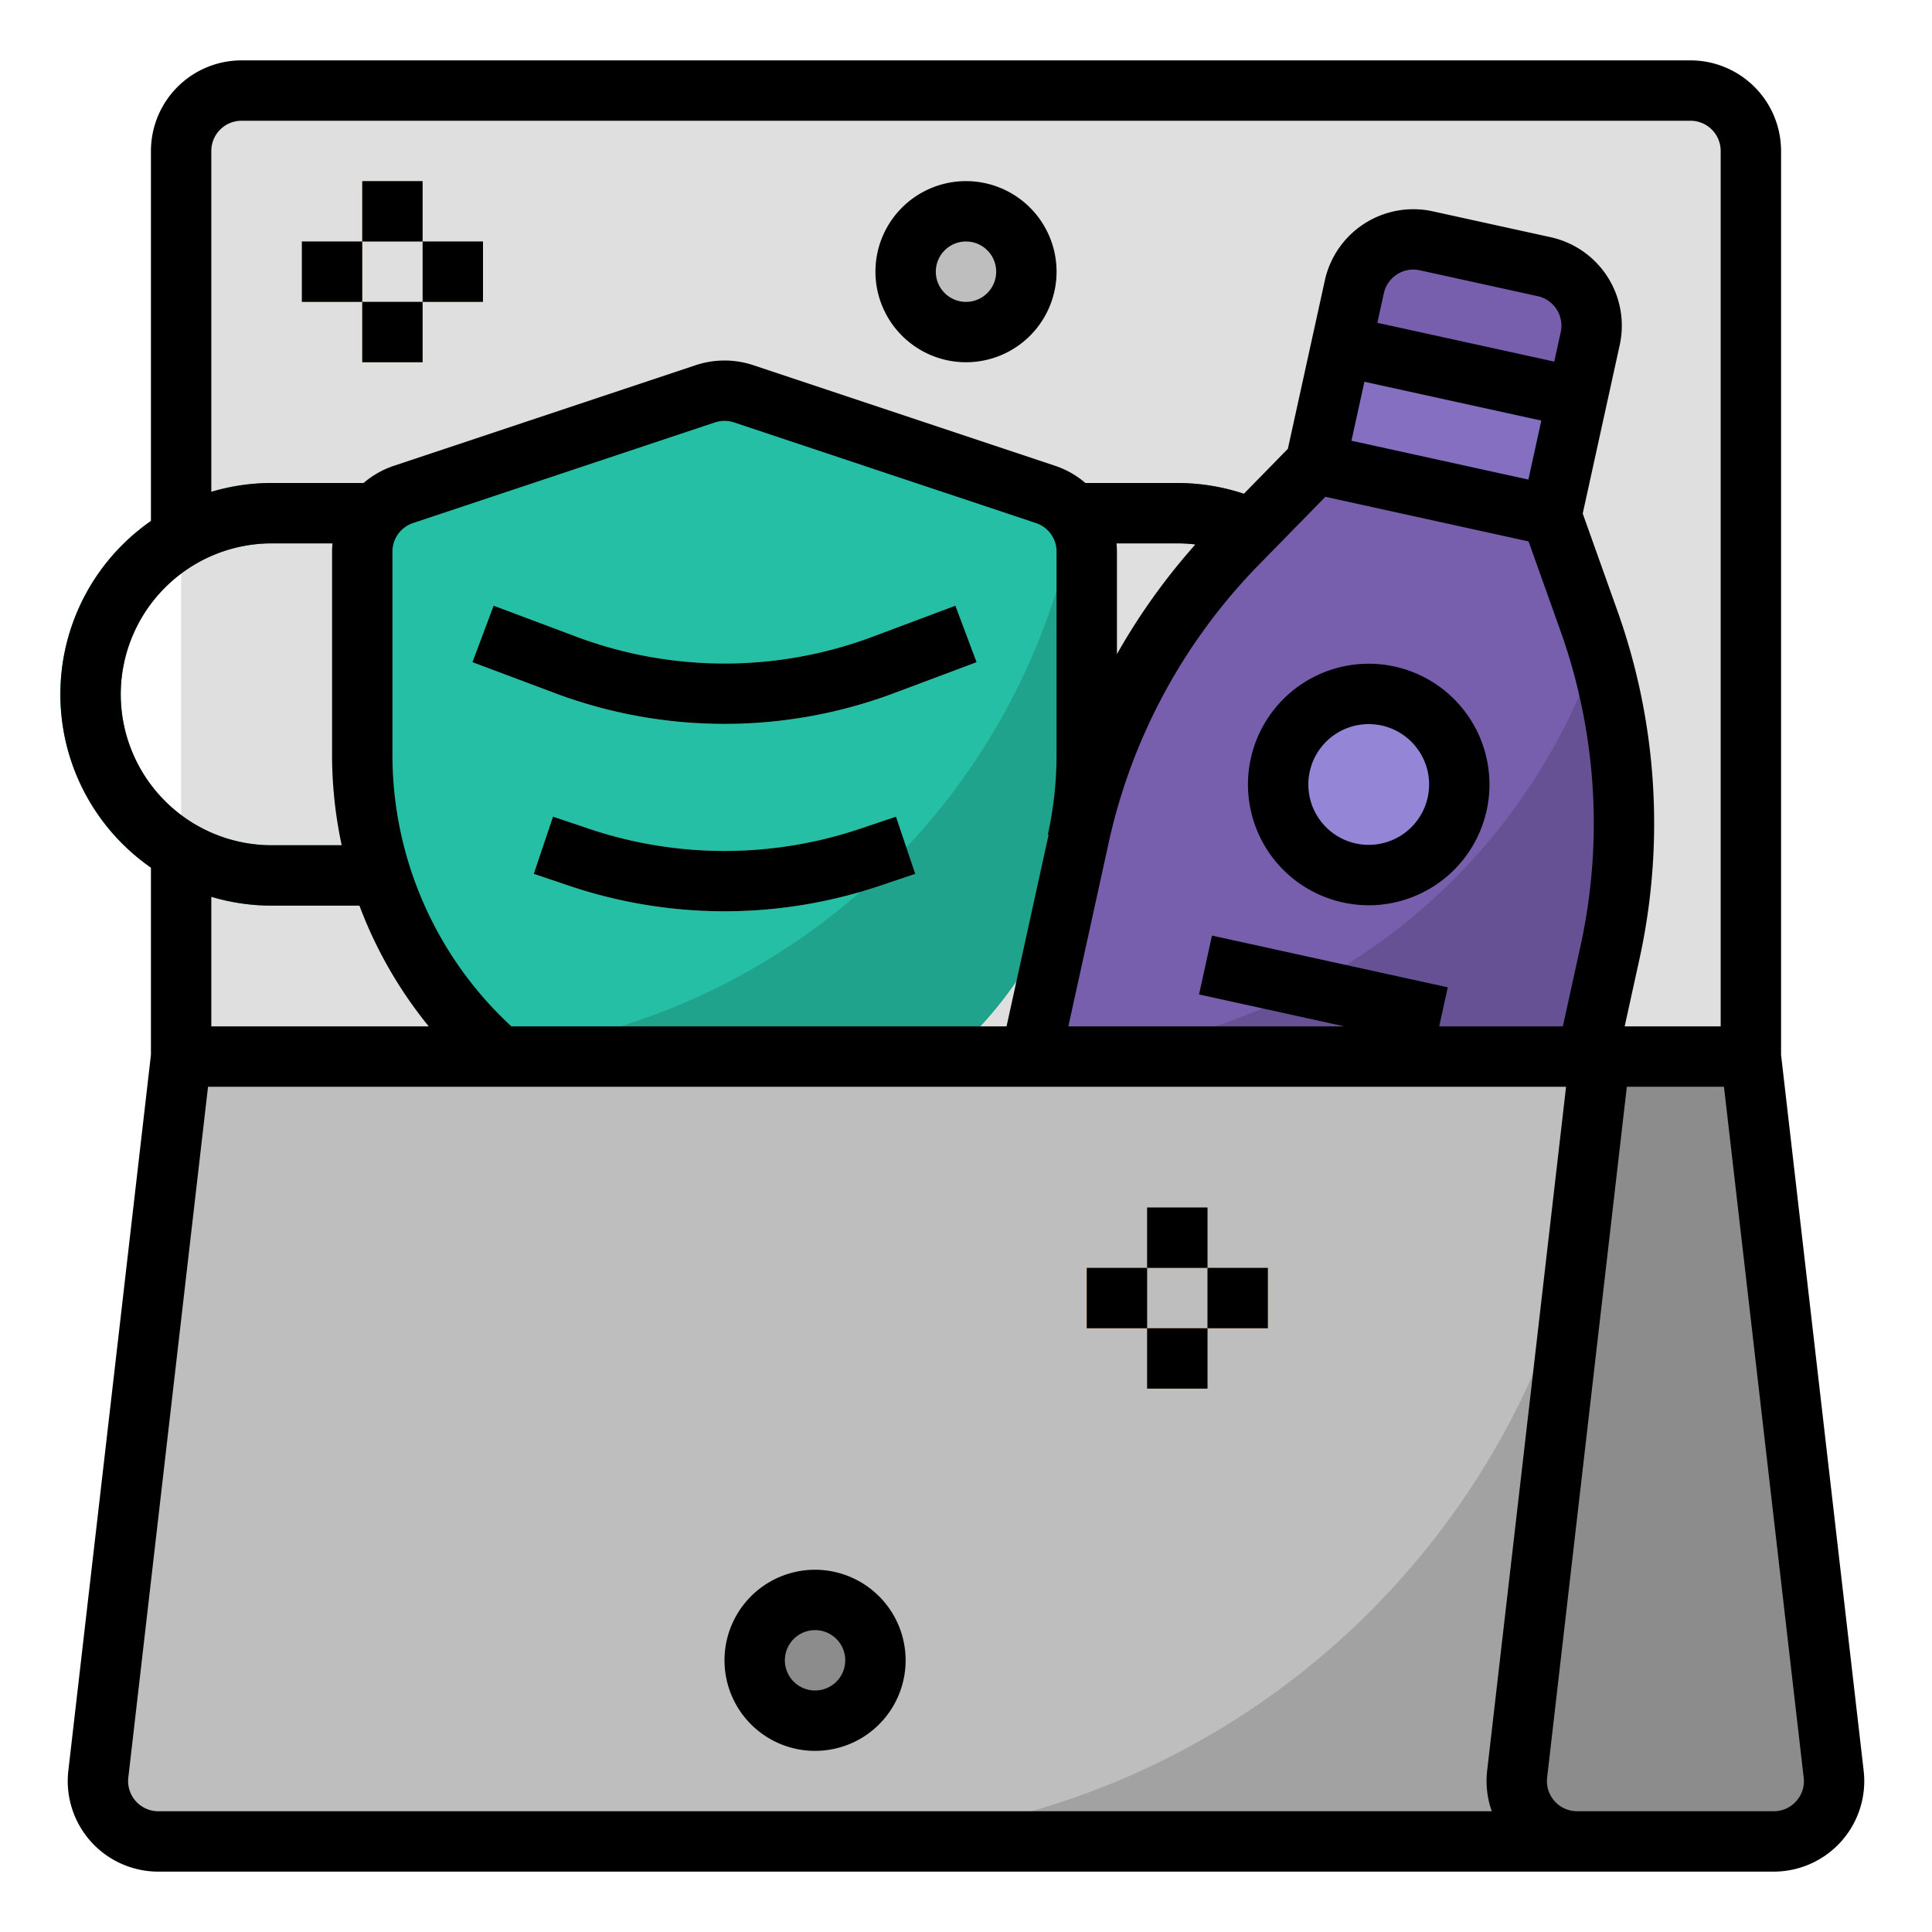
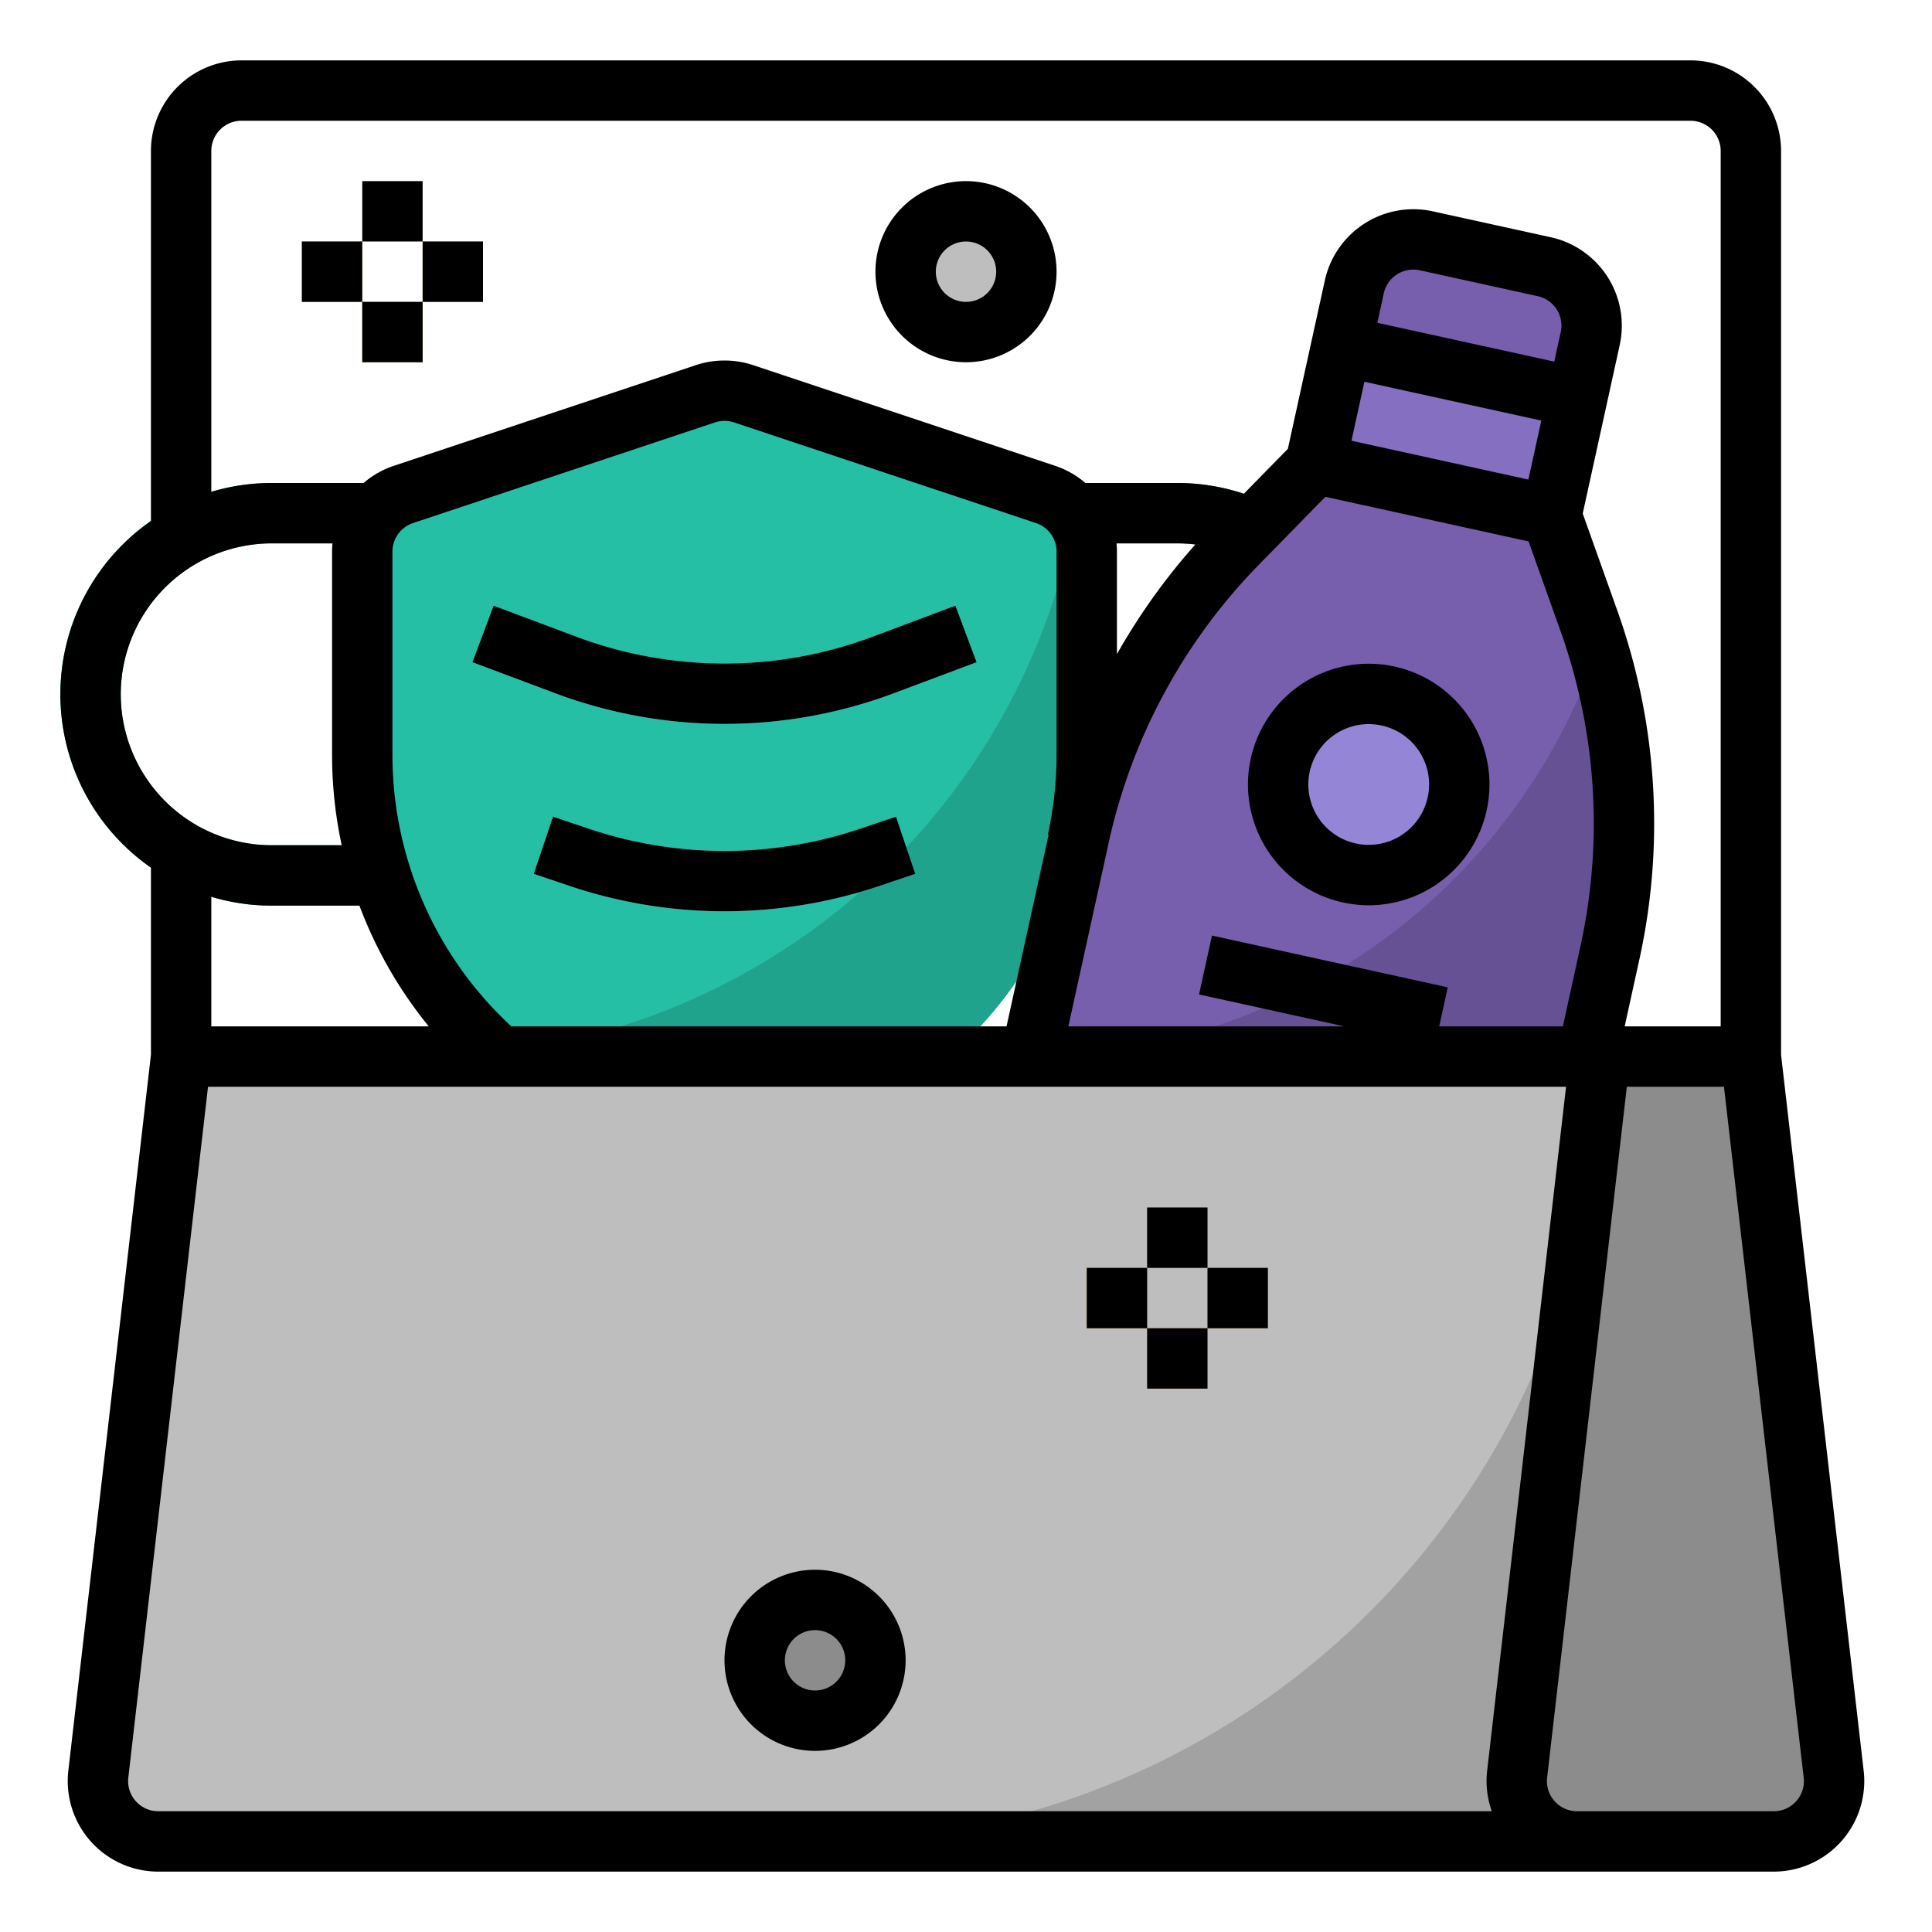
<svg xmlns="http://www.w3.org/2000/svg" viewBox="0 0 512 512" width="256px" height="256px">
-   <path fill="#dfdfdf" d="M448,24H64A16,16,0,0,0,48,40V280H464V40A16,16,0,0,0,448,24Z" />
  <path fill="#12a08b" d="M256,240h56a56,56,0,0,0,0-112H256v16h56a40,40,0,0,1,0,80H256Z" />
  <path fill="#846fc1" d="M409.035,70.772,377.746,64.062A16,16,0,0,0,358.747,76.351l-10.065,46.933,62.577,13.421,10.065-46.933A16,16,0,0,0,409.035,70.772Z" />
  <path fill="#775fad" d="M421.329,164.522l-10.07-27.818-62.577-13.421-20.592,21.242a160,160,0,0,0-41.562,77.815l-28.962,135.042a16,16,0,0,0,12.289,18.999l109.51,23.486A16,16,0,0,0,398.364,387.579l28.962-135.042A160,160,0,0,0,421.329,164.522Z" />
  <circle cx="363.194" cy="208.216" r="24" fill="#9585d6" transform="rotate(-85.467 363.194 208.216)" />
  <path fill="#775fad" d="M409.035,70.772,377.746,64.062A16,16,0,0,0,358.747,76.351l-3.355,15.644,62.577,13.421,3.355-15.644A16,16,0,0,0,409.035,70.772Z" />
  <rect width="16" height="64" x="342.716" y="230.594" fill="#9585d6" transform="rotate(-77.619 350.716 262.594)" />
  <circle cx="256" cy="72" r="16" fill="#bebebe" />
-   <rect width="16" height="16" x="96" y="48" fill="#f7ac52" />
  <rect width="16" height="16" x="112" y="64" fill="#f7ac52" />
  <rect width="16" height="16" x="96" y="80" fill="#f7ac52" />
  <rect width="16" height="16" x="80" y="64" fill="#f7ac52" />
  <path fill="#12a08b" d="M128,240H72a56,56,0,0,1,0-112h56v16H72a40,40,0,0,0,0,80h56Z" />
  <path fill="#25bfa5" d="M186.94,104.353l-80,26.667A16,16,0,0,0,96,146.199V200a106,106,0,0,0,65.231,97.846l0,0a80,80,0,0,0,61.538,0l0,0A106,106,0,0,0,288,200V146.199a16,16,0,0,0-10.94-15.179l-80-26.667A16,16,0,0,0,186.94,104.353Z" />
  <path fill="#8ae2d1" d="M192,191.841a127.959,127.959,0,0,1-44.944-8.151l-21.865-8.199,5.618-14.981,21.865,8.199a111.974,111.974,0,0,0,78.651,0l21.865-8.199,5.618,14.981-21.865,8.199A127.992,127.992,0,0,1,192,191.841Z" />
  <path fill="#8ae2d1" d="M192,241.501a128.158,128.158,0,0,1-40.841-6.65l-9.711-3.27,5.105-15.164,9.711,3.27a112.639,112.639,0,0,0,71.472,0l9.711-3.27,5.105,15.164-9.711,3.27A128.158,128.158,0,0,1,192,241.501Z" />
  <path fill="#bebebe" d="M485.942,470.166,464,280H48L26.058,470.166A16,16,0,0,0,41.952,488H470.048A16,16,0,0,0,485.942,470.166Z" />
  <circle cx="216" cy="440" r="16" fill="#8c8c8c" />
  <rect width="16" height="16" x="304" y="320" fill="#f49e2c" />
  <rect width="16" height="16" x="320" y="336" fill="#f49e2c" />
  <rect width="16" height="16" x="304" y="352" fill="#f49e2c" />
  <rect width="16" height="16" x="288" y="336" fill="#f49e2c" />
  <path fill="#a2a2a2" d="M402.058,470.166l16.438-142.462C396.933,419.586,314.459,488,216,488H417.952A16,16,0,0,1,402.058,470.166Z" />
  <path fill="#655193" d="M274.167,279.973l-.006.027H421.436l5.89-27.463a159.985,159.985,0,0,0-3.731-81.226A160.066,160.066,0,0,1,274.167,279.973Z" />
  <path fill="#1fa38c" d="M131.264,278.946c.398.357.808.702,1.212,1.054h119.047A105.989,105.989,0,0,0,288,200V146.199a15.977,15.977,0,0,0-3.062-9.409A176.1,176.1,0,0,1,131.264,278.946Z" />
  <path fill="#8c8c8c" d="M485.942,470.166,464,280H424L402.058,470.166A16,16,0,0,0,417.952,488h52.095A16,16,0,0,0,485.942,470.166Z" />
  <path fill="#75c0b2" d="M227.947,236.387q2.461-.718,4.894-1.535l9.711-3.27-2.362-7.015Q234.358,230.767,227.947,236.387Z" />
  <path fill="#7f71b6" d="M380.256,277.27,383.687,261.642l-26.941-5.914a159.527,159.527,0,0,1-22.105,11.528Z" />
  <path d="M216,416a24,24,0,1,0,24,24A24.027,24.027,0,0,0,216,416Zm0,32a8,8,0,1,1,8-8A8.009,8.009,0,0,1,216,448Z" />
  <path d="M493.89,469.249,472,279.541V40a24.027,24.027,0,0,0-24-24H64A24.027,24.027,0,0,0,40,40v98.083a55.924,55.924,0,0,0,0,91.833V279.541L18.11,469.249A24,24,0,0,0,41.952,496h428.096a24,24,0,0,0,23.842-26.751ZM56,40a8.009,8.009,0,0,1,8-8H448a8.009,8.009,0,0,1,8,8V272H430.556l3.898-17.758a167.829,167.829,0,0,0-5.851-92.444l-9.165-25.705,9.8-44.642A24,24,0,0,0,410.943,62.862L379.687,56.001a24.025,24.025,0,0,0-28.588,18.296l-9.8,44.642-11.659,11.911A55.869,55.869,0,0,0,312,128H287.649a23.987,23.987,0,0,0-8.059-4.569l-80-26.667a24.143,24.143,0,0,0-15.179,0l-80,26.667A23.987,23.987,0,0,0,96.351,128H72a55.805,55.805,0,0,0-16,2.341ZM321.175,247.919l-3.431,15.628L356.252,272H283.127l10.676-48.634A151.836,151.836,0,0,1,333.644,149.634l17.593-17.974,26.925,5.911,26.925,5.911,8.447,23.689a151.845,151.845,0,0,1,5.293,83.64L414.175,272H381.413l2.274-10.358ZM295.891,144H312a40.5,40.5,0,0,1,4.784.288A167.853,167.853,0,0,0,296,173.353v-27.154C296,145.458,295.957,144.726,295.891,144Zm112.574-32.539-3.431,15.628L381.592,121.943l-23.442-5.146,3.431-15.628ZM365.012,85.541l1.715-7.814a8,8,0,0,1,9.529-6.099l31.255,6.861a8,8,0,0,1,6.099,9.529l-1.715,7.814ZM277.896,221.209,266.746,272H135.516A97.978,97.978,0,0,1,104,200V146.199a7.99,7.99,0,0,1,5.47-7.589l80-26.667a8.048,8.048,0,0,1,5.06,0l80,26.667A7.99,7.99,0,0,1,280,146.199V200a98.221,98.221,0,0,1-2.308,21.164ZM113.621,272H56V237.659A55.805,55.805,0,0,0,72,240H95.253A113.956,113.956,0,0,0,113.621,272ZM32,184a40.045,40.045,0,0,1,40-40H88.109C88.043,144.726,88,145.458,88,146.199V200a114.036,114.036,0,0,0,2.556,24H72A40.045,40.045,0,0,1,32,184Zm9.952,296a8,8,0,0,1-7.947-8.917L55.13,288h359.894L394.11,469.249A23.995,23.995,0,0,0,395.335,480ZM476.02,477.323A7.901,7.901,0,0,1,470.048,480h-52.096a8,8,0,0,1-7.947-8.917L431.13,288h25.74l21.125,183.083A7.902,7.902,0,0,1,476.02,477.323Z" />
  <path d="M393.979,214.758a32,32,0,1,0-38.117,24.395,32.292,32.292,0,0,0,6.925.755,32.029,32.029,0,0,0,31.192-25.15Zm-15.628-3.431a16,16,0,1,1-2.151-12.055A15.895,15.895,0,0,1,378.351,211.327Z" />
  <path d="M256,96a24,24,0,1,0-24-24A24.027,24.027,0,0,0,256,96Zm0-32a8,8,0,1,1-8,8A8.009,8.009,0,0,1,256,64Z" />
  <path d="M231.326,168.708a111.974,111.974,0,0,1-78.651,0l-21.865-8.199-5.618,14.981,21.865,8.199a127.978,127.978,0,0,0,89.888,0l21.865-8.199-5.618-14.981Z" />
  <path d="M227.736,219.688a112.639,112.639,0,0,1-71.472,0l-9.711-3.27L141.447,231.582l9.711,3.27a128.741,128.741,0,0,0,81.683,0l9.711-3.27L237.447,216.418Z" />
  <rect width="16" height="16" x="96" y="48" />
  <rect width="16" height="16" x="112" y="64" />
  <rect width="16" height="16" x="96" y="80" />
  <rect width="16" height="16" x="80" y="64" />
  <rect width="16" height="16" x="304" y="320" />
  <rect width="16" height="16" x="320" y="336" />
  <rect width="16" height="16" x="304" y="352" />
  <rect width="16" height="16" x="288" y="336" />
</svg>